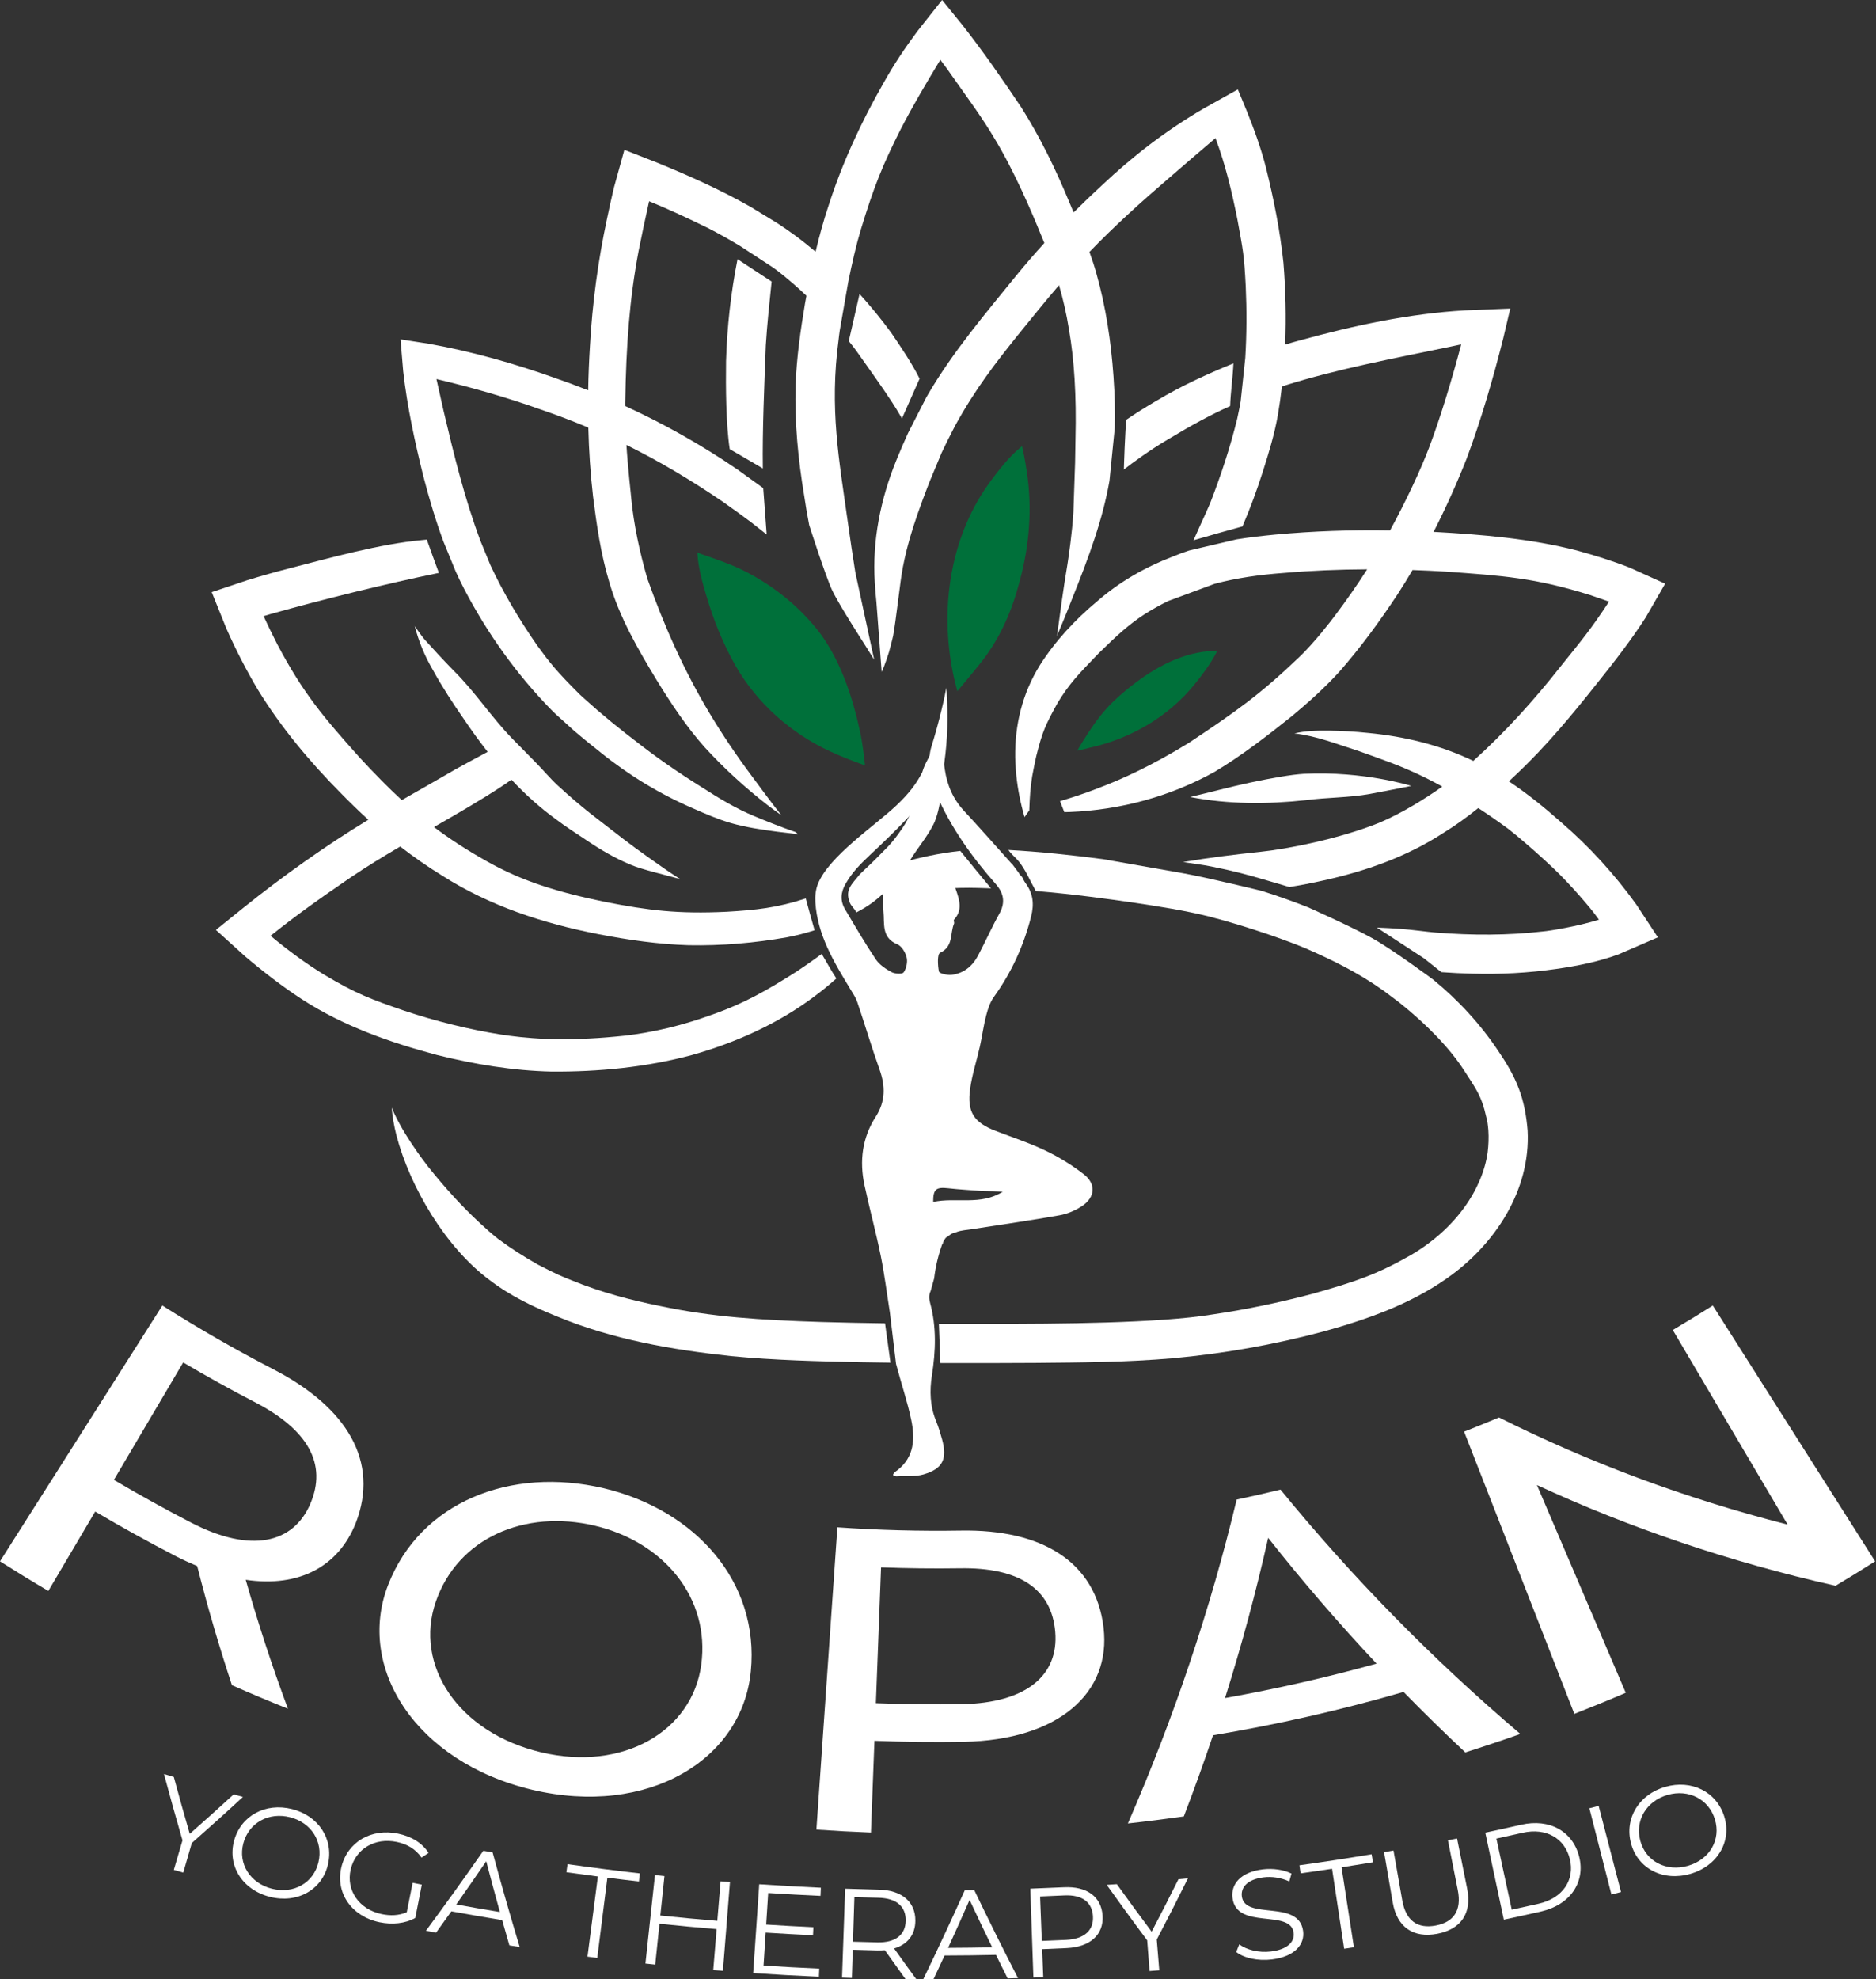
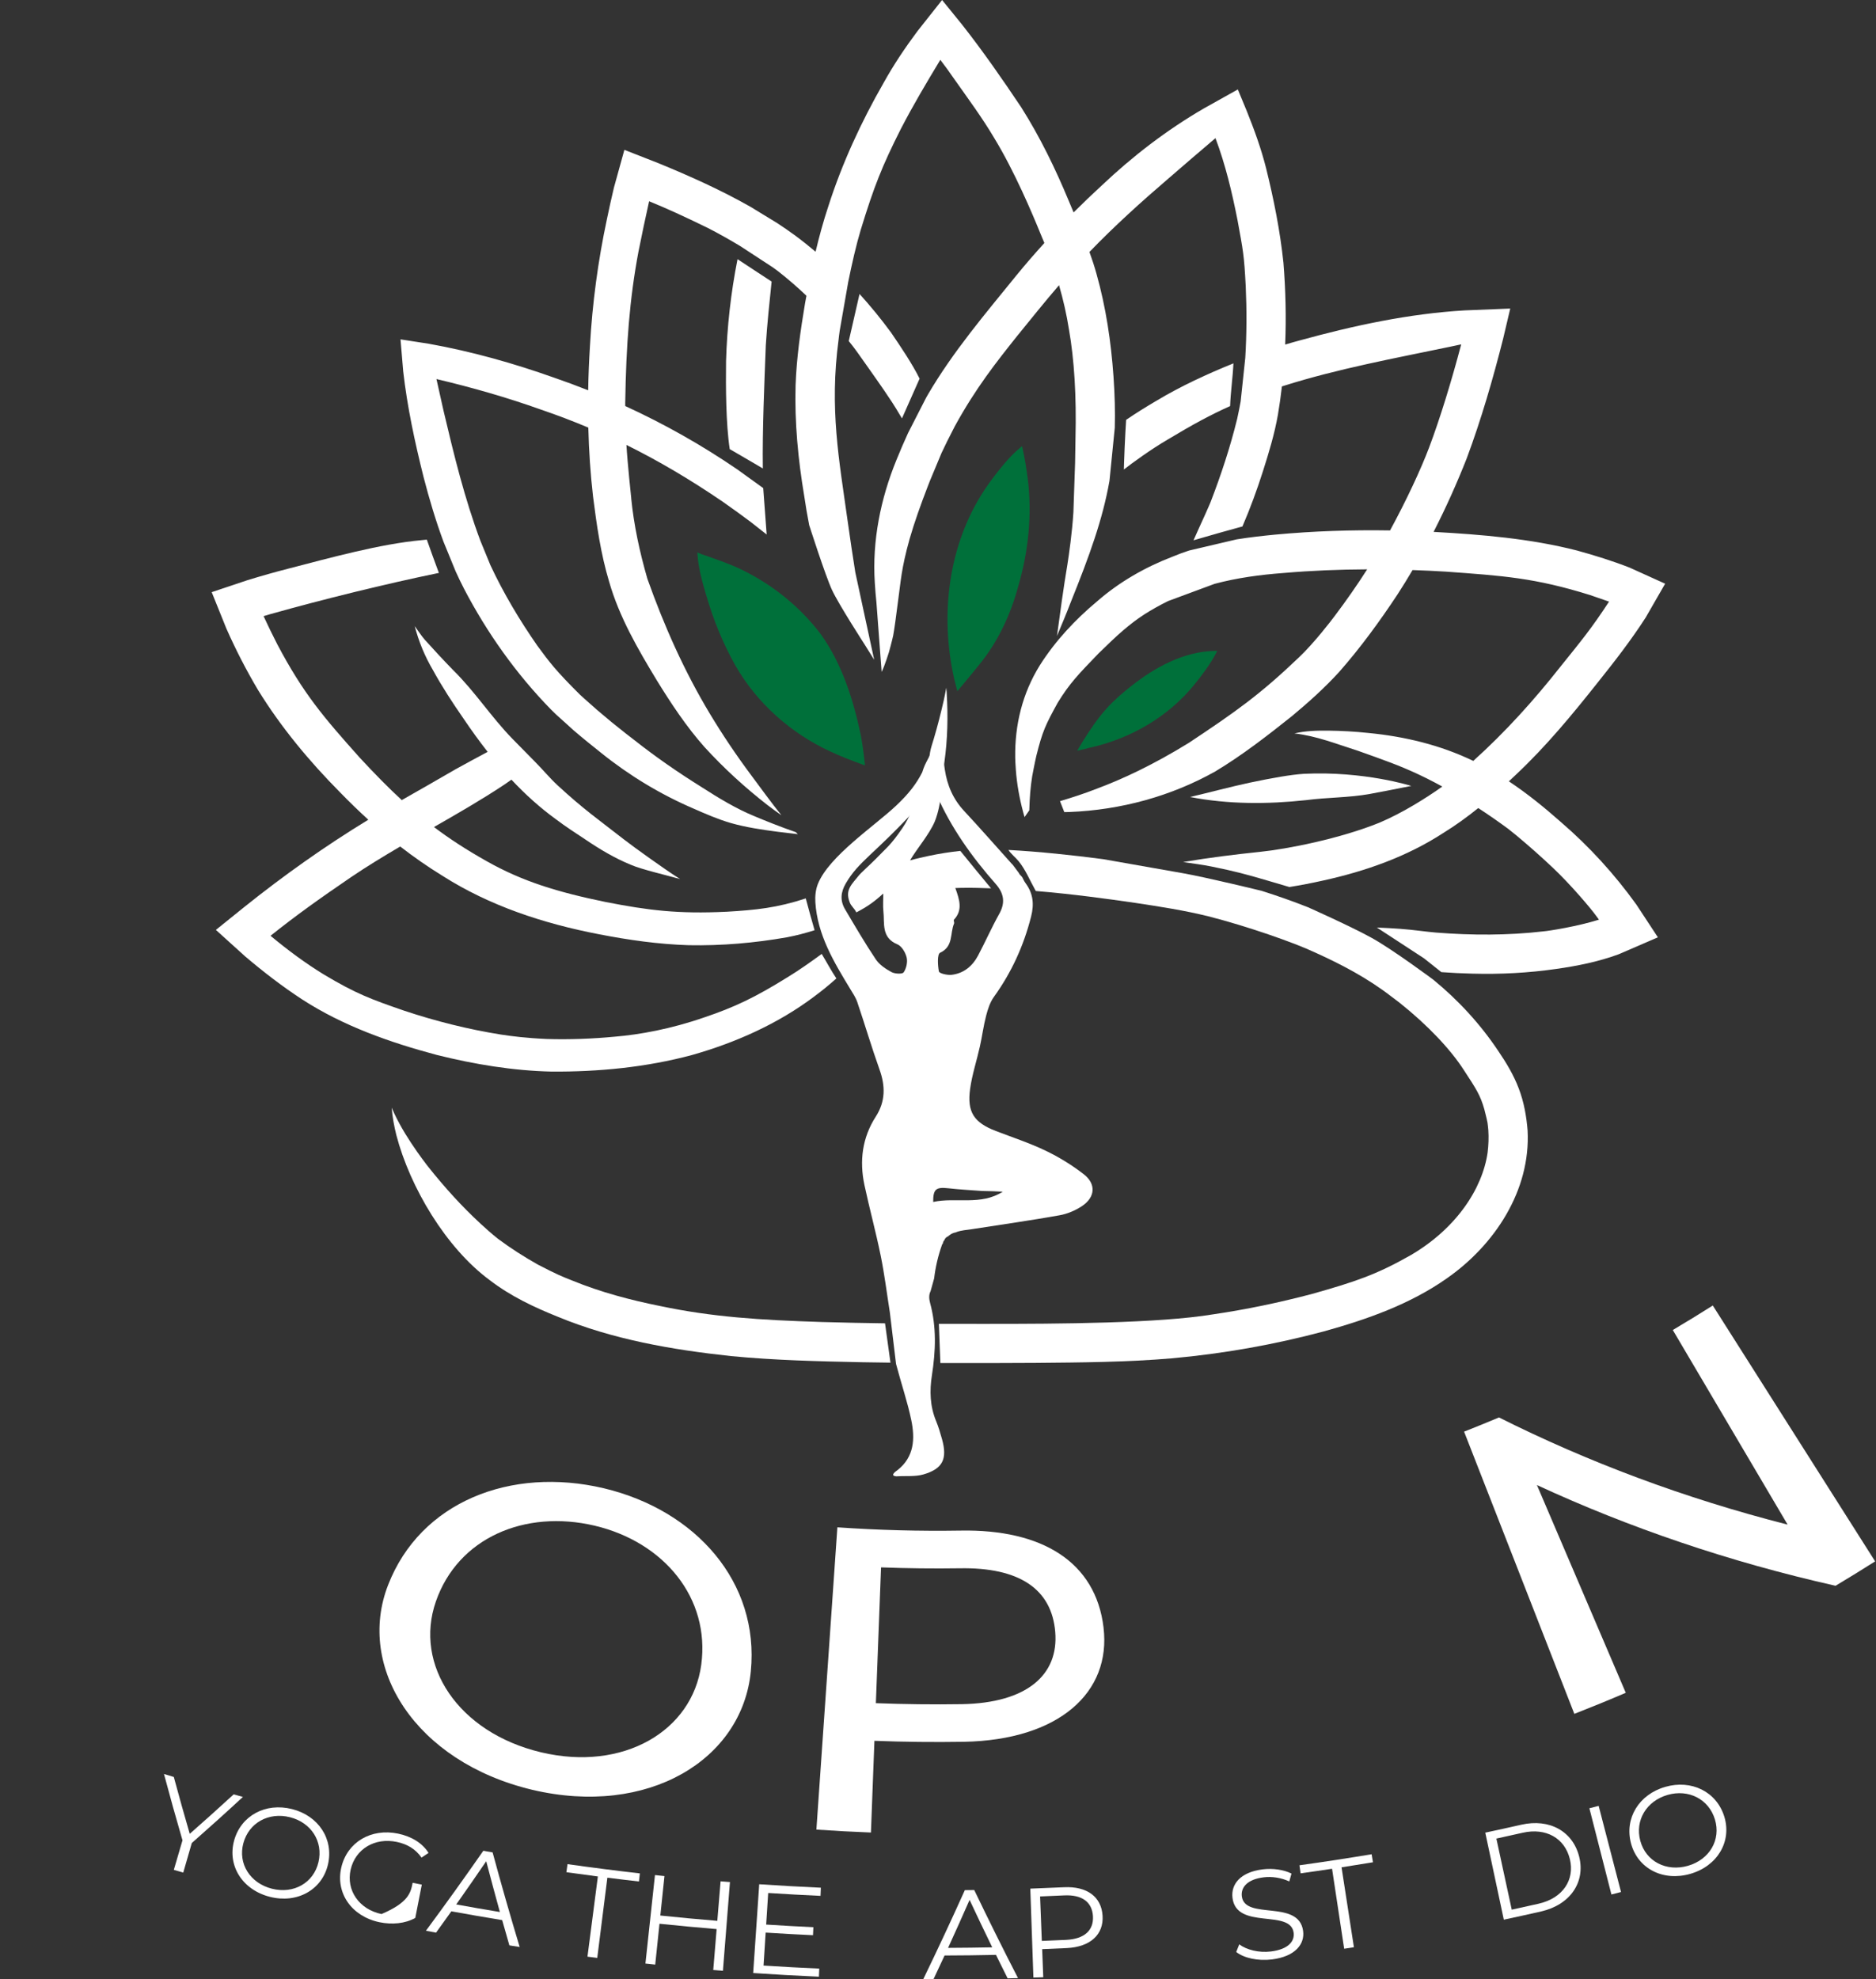
<svg xmlns="http://www.w3.org/2000/svg" width="91" height="96" viewBox="0 0 91 96" fill="none">
  <rect x="0" y="0" width="91" height="96" fill="#333333" stroke="none" />
  <path d="M9.303 89.392C9.164 89.87 9.027 90.348 8.889 90.826C8.737 90.782 8.584 90.738 8.432 90.693C8.572 90.216 8.712 89.738 8.852 89.261C8.539 88.189 8.24 87.116 7.954 86.043C8.113 86.092 8.271 86.14 8.431 86.188C8.679 87.108 8.937 88.027 9.204 88.946C9.923 88.313 10.633 87.676 11.334 87.032C11.484 87.074 11.633 87.115 11.783 87.156C10.969 87.909 10.141 88.654 9.303 89.392Z" fill="white" />
  <path d="M11.355 89.275C11.689 88.062 12.882 87.419 14.17 87.746C15.446 88.069 16.193 89.196 15.91 90.428C15.626 91.66 14.42 92.338 13.093 92.002C11.754 91.662 11.022 90.488 11.356 89.275H11.355ZM15.448 90.32C15.684 89.317 15.094 88.4 14.069 88.141C13.039 87.88 12.075 88.403 11.805 89.398C11.536 90.391 12.128 91.339 13.192 91.608C14.249 91.875 15.213 91.322 15.448 90.32Z" fill="white" />
-   <path d="M20.017 91.321C20.166 91.351 20.313 91.38 20.461 91.409C20.355 91.947 20.249 92.485 20.144 93.025C19.655 93.299 19.021 93.361 18.405 93.232C17.049 92.947 16.271 91.811 16.555 90.579C16.841 89.347 18.002 88.662 19.312 88.936C19.962 89.073 20.485 89.391 20.788 89.871C20.675 89.948 20.562 90.023 20.447 90.099C20.152 89.677 19.751 89.444 19.246 89.338C18.184 89.115 17.238 89.678 17.009 90.682C16.782 91.68 17.416 92.608 18.507 92.837C18.931 92.927 19.343 92.915 19.731 92.748C19.826 92.273 19.921 91.797 20.016 91.322L20.017 91.321Z" fill="white" />
+   <path d="M20.017 91.321C20.166 91.351 20.313 91.38 20.461 91.409C20.355 91.947 20.249 92.485 20.144 93.025C19.655 93.299 19.021 93.361 18.405 93.232C17.049 92.947 16.271 91.811 16.555 90.579C16.841 89.347 18.002 88.662 19.312 88.936C19.962 89.073 20.485 89.391 20.788 89.871C20.675 89.948 20.562 90.023 20.447 90.099C20.152 89.677 19.751 89.444 19.246 89.338C18.184 89.115 17.238 89.678 17.009 90.682C16.782 91.68 17.416 92.608 18.507 92.837C19.826 92.273 19.921 91.797 20.016 91.322L20.017 91.321Z" fill="white" />
  <path d="M24.359 93.131C23.536 92.996 22.715 92.854 21.894 92.704C21.648 93.049 21.4 93.395 21.151 93.739C20.988 93.708 20.825 93.677 20.661 93.646C21.61 92.363 22.538 91.07 23.445 89.767C23.595 89.794 23.745 89.82 23.895 89.846C24.309 91.377 24.747 92.906 25.208 94.434C25.041 94.409 24.876 94.382 24.709 94.356C24.591 93.948 24.474 93.539 24.359 93.131ZM24.248 92.738C24.021 91.917 23.8 91.096 23.585 90.275C23.106 90.976 22.622 91.675 22.131 92.371C22.835 92.499 23.542 92.622 24.248 92.738Z" fill="white" />
  <path d="M29.002 91.014C28.492 90.948 27.983 90.879 27.474 90.807C27.492 90.677 27.511 90.547 27.529 90.416C28.697 90.581 29.867 90.731 31.038 90.865C31.024 90.996 31.008 91.126 30.994 91.257C30.483 91.199 29.973 91.138 29.462 91.073C29.299 92.37 29.135 93.668 28.971 94.964C28.813 94.944 28.655 94.924 28.497 94.903C28.665 93.607 28.833 92.311 29.001 91.014H29.002Z" fill="white" />
  <path d="M35.408 91.286C35.294 92.72 35.181 94.155 35.067 95.589C34.91 95.576 34.754 95.564 34.598 95.551C34.652 94.889 34.707 94.228 34.762 93.566C33.837 93.489 32.913 93.403 31.99 93.307C31.921 93.967 31.851 94.627 31.783 95.288C31.625 95.272 31.467 95.254 31.308 95.237C31.462 93.807 31.617 92.376 31.771 90.946C31.924 90.962 32.078 90.979 32.231 90.995C32.164 91.632 32.098 92.271 32.031 92.908C32.951 93.005 33.873 93.09 34.795 93.166C34.848 92.527 34.9 91.888 34.954 91.249C35.105 91.261 35.257 91.273 35.409 91.285L35.408 91.286Z" fill="white" />
  <path d="M39.74 95.481C39.735 95.613 39.728 95.744 39.723 95.875C38.66 95.829 37.597 95.77 36.535 95.697C36.632 94.261 36.73 92.826 36.828 91.391C37.824 91.458 38.821 91.514 39.818 91.559C39.813 91.691 39.806 91.822 39.801 91.954C38.954 91.916 38.109 91.87 37.263 91.815C37.23 92.326 37.198 92.836 37.165 93.347C37.928 93.397 38.691 93.438 39.455 93.475C39.448 93.604 39.443 93.734 39.436 93.863C38.671 93.828 37.905 93.785 37.14 93.736C37.106 94.269 37.072 94.802 37.038 95.335C37.939 95.394 38.84 95.442 39.741 95.482L39.74 95.481Z" fill="white" />
-   <path d="M43.925 95.992C43.587 95.525 43.253 95.058 42.921 94.589C42.805 94.599 42.691 94.602 42.563 94.6C42.163 94.591 41.764 94.58 41.364 94.567C41.349 95.023 41.335 95.479 41.321 95.935C41.162 95.93 41.003 95.925 40.844 95.92C40.895 94.482 40.945 93.044 40.996 91.606C41.54 91.625 42.085 91.641 42.63 91.653C43.738 91.678 44.407 92.235 44.401 93.161C44.396 93.839 44.024 94.312 43.37 94.505C43.725 95.004 44.085 95.502 44.448 95.998C44.275 95.996 44.1 95.996 43.926 95.993L43.925 95.992ZM43.934 93.155C43.941 92.464 43.483 92.065 42.608 92.046C42.22 92.037 41.832 92.027 41.444 92.014C41.421 92.736 41.398 93.457 41.376 94.178C41.77 94.19 42.164 94.2 42.559 94.21C43.45 94.23 43.926 93.832 43.933 93.154L43.934 93.155Z" fill="white" />
  <path d="M48.311 94.817C47.48 94.835 46.649 94.845 45.819 94.847C45.64 95.232 45.461 95.616 45.28 96C45.115 96 44.949 96 44.784 95.998C45.479 94.563 46.152 93.122 46.802 91.677C46.954 91.675 47.106 91.673 47.258 91.672C47.944 93.101 48.651 94.525 49.381 95.943C49.214 95.947 49.046 95.953 48.878 95.956C48.688 95.577 48.499 95.197 48.312 94.816L48.311 94.817ZM48.131 94.451C47.758 93.685 47.392 92.918 47.032 92.15C46.691 92.927 46.343 93.703 45.989 94.477C46.703 94.474 47.417 94.465 48.131 94.451Z" fill="white" />
  <path d="M53.483 92.915C53.542 93.832 52.888 94.431 51.752 94.487C51.352 94.506 50.952 94.523 50.553 94.539C50.57 94.993 50.589 95.446 50.606 95.901C50.447 95.907 50.288 95.913 50.128 95.918C50.078 94.481 50.027 93.042 49.977 91.604C50.521 91.585 51.066 91.562 51.61 91.536C52.717 91.482 53.424 91.991 53.483 92.915V92.915ZM53.017 92.944C52.975 92.254 52.49 91.889 51.615 91.932C51.228 91.95 50.84 91.967 50.452 91.983C50.48 92.702 50.508 93.42 50.536 94.139C50.931 94.124 51.324 94.107 51.718 94.089C52.609 94.045 53.056 93.621 53.016 92.945L53.017 92.944Z" fill="white" />
-   <path d="M56.111 94.074C56.152 94.57 56.192 95.065 56.233 95.562C56.077 95.574 55.92 95.587 55.763 95.599C55.724 95.103 55.686 94.607 55.647 94.111C54.979 93.219 54.326 92.322 53.684 91.42C53.847 91.409 54.012 91.398 54.175 91.387C54.728 92.159 55.291 92.927 55.863 93.692C56.306 92.846 56.739 91.998 57.163 91.148C57.316 91.133 57.469 91.12 57.623 91.105C57.132 92.098 56.629 93.087 56.111 94.074Z" fill="white" />
  <path d="M59.966 94.676C60.015 94.552 60.064 94.43 60.113 94.306C60.465 94.57 61.06 94.725 61.65 94.652C62.488 94.548 62.807 94.161 62.751 93.74C62.596 92.575 59.96 93.631 59.783 92.035C59.713 91.403 60.149 90.806 61.251 90.669C61.741 90.609 62.267 90.682 62.647 90.873C62.611 91.001 62.576 91.128 62.54 91.255C62.134 91.067 61.684 91.007 61.298 91.055C60.503 91.153 60.188 91.541 60.237 91.971C60.375 93.156 62.997 92.103 63.21 93.653C63.297 94.281 62.846 94.894 61.697 95.038C61.023 95.122 60.336 94.971 59.966 94.676Z" fill="white" />
  <path d="M64.615 90.64C64.106 90.718 63.597 90.791 63.088 90.862C63.07 90.732 63.051 90.601 63.033 90.471C64.202 90.309 65.368 90.13 66.533 89.936C66.555 90.066 66.577 90.195 66.599 90.325C66.091 90.409 65.583 90.491 65.075 90.57C65.275 91.862 65.475 93.154 65.675 94.446C65.517 94.471 65.359 94.494 65.202 94.519C65.007 93.227 64.811 91.933 64.615 90.641L64.615 90.64Z" fill="white" />
-   <path d="M67.557 92.27C67.417 91.458 67.277 90.645 67.138 89.833C67.29 89.806 67.443 89.78 67.595 89.754C67.737 90.559 67.878 91.365 68.02 92.171C68.197 93.178 68.774 93.555 69.638 93.394C70.509 93.231 70.912 92.671 70.712 91.668C70.553 90.865 70.394 90.063 70.235 89.26C70.383 89.231 70.53 89.202 70.678 89.172C70.841 89.98 71.004 90.788 71.166 91.596C71.413 92.81 70.854 93.58 69.713 93.794C68.57 94.007 67.766 93.491 67.557 92.27Z" fill="white" />
  <path d="M72.047 88.888C72.63 88.764 73.212 88.636 73.793 88.504C75.161 88.192 76.294 88.822 76.602 90.055C76.91 91.286 76.172 92.388 74.751 92.712C74.15 92.848 73.548 92.981 72.946 93.109C72.647 91.702 72.347 90.295 72.047 88.887V88.888ZM74.638 92.334C75.814 92.066 76.396 91.171 76.149 90.167C75.902 89.16 74.996 88.635 73.857 88.894C73.433 88.991 73.009 89.085 72.585 89.176C72.834 90.326 73.083 91.474 73.331 92.624C73.767 92.529 74.203 92.433 74.638 92.334Z" fill="white" />
  <path d="M77.096 87.706C77.246 87.668 77.396 87.629 77.547 87.59C77.909 88.983 78.27 90.375 78.632 91.768C78.477 91.808 78.322 91.848 78.166 91.888C77.81 90.494 77.454 89.1 77.097 87.706H77.096Z" fill="white" />
  <path d="M79.116 89.408C78.793 88.192 79.499 87.036 80.778 86.668C82.045 86.303 83.264 86.898 83.64 88.106C84.015 89.313 83.311 90.508 81.993 90.887C80.662 91.27 79.439 90.624 79.116 89.408ZM83.186 88.244C82.884 87.26 81.909 86.766 80.891 87.058C79.867 87.353 79.299 88.292 79.567 89.286C79.835 90.28 80.824 90.799 81.88 90.496C82.931 90.193 83.488 89.229 83.186 88.245V88.244Z" fill="white" />
-   <path d="M11.252 81.74C10.614 79.814 10.052 77.886 9.565 75.96C9.233 75.818 8.88 75.662 8.536 75.484C7.215 74.8 5.908 74.077 4.618 73.315C3.86 74.599 3.103 75.883 2.345 77.166C1.558 76.701 0.776 76.222 0 75.73C2.625 71.594 5.25 67.458 7.875 63.321C9.626 64.433 11.415 65.459 13.234 66.401C16.842 68.257 18.419 70.892 17.254 73.881C16.415 75.982 14.508 77.008 11.919 76.625C12.51 78.711 13.192 80.797 13.966 82.878C13.056 82.515 12.152 82.135 11.254 81.738L11.252 81.74ZM15.048 72.949C15.885 71.013 14.947 69.338 12.333 67.993C11.171 67.39 10.022 66.753 8.886 66.082C7.766 67.981 6.645 69.879 5.525 71.778C6.765 72.51 8.02 73.205 9.29 73.863C12.175 75.348 14.218 74.865 15.049 72.949H15.048Z" fill="white" />
  <path d="M18.827 76.874C20.39 72.848 24.77 71.118 29.29 72.185C33.766 73.253 36.844 76.748 36.42 81.065C36.004 85.353 31.438 88.138 25.814 86.809C20.141 85.455 17.269 80.868 18.827 76.873V76.874ZM34.016 80.745C34.452 77.513 32.217 74.803 28.857 74.002C25.453 73.197 22.209 74.598 21.142 77.68C20.076 80.746 22.208 84.03 26.246 84.992C30.232 85.936 33.583 83.961 34.016 80.745Z" fill="white" />
  <path d="M53.529 78.939C53.91 82.09 51.369 84.394 46.759 84.482C45.312 84.505 43.864 84.49 42.416 84.434C42.36 85.916 42.304 87.4 42.247 88.882C41.364 88.848 40.482 88.801 39.601 88.74C39.94 83.853 40.279 78.966 40.619 74.079C42.608 74.217 44.602 74.27 46.597 74.238C50.545 74.166 53.149 75.755 53.53 78.938L53.529 78.939ZM51.187 79.154C51.012 77.052 49.419 76.015 46.558 76.066C45.284 76.085 44.01 76.07 42.737 76.022C42.654 78.218 42.57 80.414 42.486 82.609C43.876 82.662 45.266 82.678 46.657 82.657C49.814 82.6 51.361 81.236 51.187 79.154Z" fill="white" />
-   <path d="M68.083 82.064C65.036 82.947 61.95 83.647 58.84 84.165C58.398 85.48 57.925 86.793 57.423 88.101C56.52 88.229 55.617 88.343 54.711 88.442C56.965 83.267 58.724 78.008 59.987 72.734C60.698 72.584 61.406 72.423 62.114 72.25C65.546 76.456 69.432 80.43 73.747 84.102C72.861 84.415 71.971 84.713 71.077 84.996C70.052 84.036 69.054 83.058 68.083 82.064V82.064ZM66.772 80.69C64.915 78.714 63.163 76.678 61.516 74.591C60.934 77.185 60.237 79.777 59.423 82.36C61.892 81.921 64.344 81.364 66.772 80.69Z" fill="white" />
  <path d="M83.084 63.322C85.709 67.459 88.333 71.594 90.958 75.731C90.322 76.135 89.682 76.529 89.038 76.914C83.864 75.752 79.016 74.092 74.552 72.029C75.989 75.388 77.426 78.746 78.862 82.105C78.035 82.46 77.203 82.8 76.367 83.127C74.584 78.564 72.802 74.001 71.019 69.438C71.585 69.216 72.15 68.987 72.712 68.75C77.008 70.904 81.694 72.668 86.713 73.948C84.856 70.802 83 67.655 81.143 64.509C81.794 64.124 82.441 63.729 83.083 63.321L83.084 63.322Z" fill="white" />
  <path d="M41.948 37.024C41.897 36.547 41.833 36.076 41.753 35.647C41.389 33.919 40.838 32.192 39.822 30.771C38.802 29.417 37.453 28.349 35.975 27.629C35.338 27.322 34.67 27.104 34.008 26.87C33.947 26.845 33.888 26.821 33.829 26.796L33.825 26.794L33.835 26.931C33.889 27.604 34.073 28.258 34.265 28.899C34.608 30.077 35.074 31.216 35.669 32.275C36.74 34.145 38.415 35.598 40.295 36.457C40.727 36.661 41.291 36.883 41.834 37.08L41.959 37.124L41.948 37.025V37.024Z" fill="#00703A" />
  <path d="M49.577 21.642L49.464 21.733C49.187 21.962 48.939 22.227 48.708 22.499C48.365 22.911 48.034 23.333 47.74 23.783C45.995 26.445 45.593 29.815 46.277 32.889C46.315 33.05 46.355 33.211 46.397 33.371L46.439 33.525L46.535 33.411C46.878 33.001 47.216 32.592 47.51 32.228C48.414 31.117 49.026 29.801 49.396 28.423C49.885 26.746 50.068 24.978 49.857 23.241C49.787 22.739 49.714 22.226 49.597 21.726L49.578 21.643L49.577 21.642Z" fill="#00703A" />
  <path d="M52.424 36.374C52.557 36.342 52.688 36.31 52.82 36.277C54.826 35.835 56.659 34.785 57.957 33.179C58.345 32.697 58.72 32.195 59.007 31.646L59.044 31.571H58.904C57.427 31.603 56.03 32.361 54.885 33.266C54.461 33.601 54.046 33.953 53.685 34.355C53.242 34.846 52.872 35.397 52.523 35.957C52.459 36.059 52.397 36.162 52.337 36.266L52.252 36.415L52.423 36.374H52.424Z" fill="#00703A" />
  <path d="M39.861 46.267C39.39 46.613 38.742 47.072 38.206 47.396C36.623 48.381 35.62 48.856 34.155 49.349C32.536 49.91 31.017 50.184 29.819 50.282C28.727 50.386 27.628 50.426 26.532 50.394C25.524 50.35 24.815 50.258 24.305 50.18C22.713 49.926 21.144 49.533 19.613 49.024C17.997 48.467 17.26 48.196 15.693 47.256C14.834 46.729 13.976 46.099 13.123 45.388C14.35 44.409 15.458 43.615 17.024 42.547C17.803 42.02 18.604 41.533 19.414 41.058C20.069 41.566 20.749 42.041 21.457 42.475C23.753 43.94 26.371 44.795 29.031 45.309C30.474 45.591 31.936 45.799 33.406 45.845C35.002 45.876 36.604 45.737 38.175 45.461C38.628 45.375 39.074 45.258 39.513 45.118C39.366 44.605 39.222 44.092 39.086 43.575C37.694 44.033 36.666 44.139 35.252 44.221C32.885 44.335 31.449 44.154 29.388 43.752C27.044 43.27 25.34 42.752 23.589 41.76C22.626 41.217 21.808 40.687 21.05 40.114C22.199 39.457 23.345 38.797 24.449 38.066C24.57 37.984 24.689 37.9 24.809 37.816C25.47 38.522 26.188 39.173 26.974 39.742C27.429 40.088 27.91 40.396 28.386 40.712C29.09 41.189 29.823 41.628 30.614 41.95C31.121 42.171 32.368 42.459 32.991 42.637C32.936 42.602 32.88 42.566 32.824 42.53C32.269 42.177 30.779 41.115 30.271 40.719C28.992 39.722 28.309 39.254 27.048 38.091C26.658 37.731 26.322 37.318 25.947 36.943L24.862 35.84C23.829 34.78 23.05 33.558 21.997 32.519C21.526 32.037 21.067 31.542 20.616 31.041C20.431 30.829 20.302 30.623 20.117 30.368C20.311 31.114 20.605 31.827 20.995 32.491C21.444 33.31 21.954 34.092 22.487 34.858C22.857 35.407 23.245 35.945 23.655 36.467C23.129 36.75 22.601 37.031 22.079 37.322C21.216 37.818 20.357 38.32 19.489 38.807C18.833 38.203 18.175 37.531 17.448 36.747C15.704 34.794 14.718 33.653 13.446 31.242C13.216 30.794 12.997 30.341 12.785 29.884C12.9 29.85 13.014 29.815 13.129 29.782C15.671 29.069 18.704 28.319 21.289 27.788C21.085 27.251 20.896 26.706 20.704 26.173C20.622 26.181 20.54 26.189 20.458 26.198C18.427 26.383 15.99 27.064 14.019 27.572C13.343 27.745 12.669 27.936 11.999 28.142L10.269 28.721L10.98 30.485C11.433 31.509 11.946 32.507 12.518 33.47C13.634 35.281 15.005 36.926 16.5 38.436C16.942 38.89 17.396 39.332 17.866 39.759C15.766 41.039 13.756 42.464 11.837 44.003L10.472 45.103L11.899 46.394C12.773 47.135 13.683 47.838 14.643 48.466C16.638 49.761 18.913 50.562 21.201 51.171C23.017 51.622 24.878 51.932 26.751 51.975C29.039 51.99 31.347 51.767 33.561 51.173C35.684 50.572 37.747 49.655 39.514 48.32C39.881 48.049 40.232 47.76 40.571 47.457C40.312 47.072 40.09 46.648 39.859 46.268L39.861 46.267Z" fill="white" />
  <path d="M36.322 22.322C36.522 22.439 36.721 22.557 36.921 22.673C36.949 22.689 36.976 22.705 37.003 22.721C36.976 20.912 37.078 18.557 37.147 16.75C37.211 15.716 37.324 14.687 37.429 13.657C37.353 13.607 37.277 13.557 37.201 13.507C37.009 13.381 36.815 13.254 36.622 13.128C36.339 12.943 36.057 12.757 35.776 12.571C35.452 14.2 35.267 15.858 35.219 17.517C35.203 18.764 35.211 20.553 35.397 21.783C35.706 21.962 36.014 22.142 36.322 22.322Z" fill="white" />
  <path d="M56.099 19.436C55.599 19.73 55.105 20.035 54.626 20.363C54.614 20.557 54.602 20.752 54.591 20.946C54.563 21.45 54.542 21.955 54.525 22.46C54.522 22.563 54.519 22.668 54.516 22.772C54.945 22.44 55.795 21.814 56.671 21.302C57.84 20.597 58.745 20.109 59.67 19.696C59.694 19.005 59.8 18.314 59.83 17.624C58.573 18.133 57.262 18.735 56.099 19.437V19.436Z" fill="white" />
  <path d="M42.932 64.185C41.909 64.171 40.886 64.151 39.863 64.121C36.829 64.024 34.559 63.88 32.025 63.347C30.57 63.054 29.13 62.673 27.756 62.109C27.266 61.915 27.031 61.825 26.09 61.336C25.42 60.959 24.771 60.544 24.155 60.085C23.864 59.853 23.584 59.607 23.312 59.354C22.402 58.516 21.573 57.595 20.802 56.63C20.77 56.59 20.738 56.55 20.707 56.51C20.679 56.473 20.651 56.437 20.624 56.4L20.696 56.494C20.541 56.291 20.389 56.086 20.242 55.877C19.832 55.291 19.448 54.684 19.14 54.037C19.09 53.934 19.045 53.83 19 53.725C19.035 54.173 19.116 54.617 19.225 55.053C19.885 57.584 21.632 60.526 23.755 62.09C24.751 62.858 25.894 63.4 27.057 63.866C29.725 64.97 32.6 65.466 35.458 65.774C37.574 65.978 39.7 66.028 41.825 66.072C42.281 66.081 42.738 66.087 43.194 66.092C43.106 65.456 43.02 64.822 42.931 64.186L42.932 64.185Z" fill="white" />
  <path d="M46.585 41.27C46.071 41.325 45.559 41.406 45.052 41.513L44.636 41.605C44.47 41.643 44.306 41.686 44.143 41.729C44.502 41.127 45.07 40.482 45.345 39.842C45.705 38.926 45.669 37.969 45.807 36.996L45.81 36.97C45.965 35.865 45.992 34.741 45.922 33.631C45.917 33.539 45.91 33.447 45.903 33.356C45.865 33.566 45.822 33.776 45.776 33.985C45.637 34.593 45.484 35.197 45.307 35.795L45.19 36.179C45.054 36.611 45.086 37.037 44.917 37.458C44.795 37.777 44.574 38.527 44.574 38.527C44.292 39.108 44.166 39.59 43.764 40.178C43.204 40.999 43.017 41.103 42.465 41.676C42.16 41.985 41.748 42.343 41.64 42.486C41.533 42.629 41.331 42.831 41.227 43.036C41.124 43.24 41.096 43.441 41.212 43.754C41.288 43.962 41.442 44.048 41.538 44.254C42.078 43.972 42.39 43.752 42.841 43.342L43.263 43.31L44.077 43.238C45.19 43.136 46.304 43.034 47.425 43.066C47.641 43.071 47.856 43.078 48.072 43.086C47.575 42.482 47.073 41.882 46.583 41.271L46.585 41.27Z" fill="white" />
  <path d="M74.1 54.834C74.045 54.14 73.921 53.446 73.671 52.793C73.427 52.149 73.072 51.556 72.686 50.988C71.815 49.68 70.742 48.514 69.527 47.519C69.527 47.519 67.572 46.063 66.548 45.496C65.523 44.928 63.447 44.004 63.447 44.004C62.709 43.712 61.961 43.45 61.205 43.21C61.205 43.21 58.569 42.563 57.356 42.349C56.143 42.136 53.506 41.671 53.506 41.671C52.035 41.478 50.4 41.304 48.917 41.225C49.03 41.406 49.275 41.604 49.411 41.771C49.746 42.18 49.946 42.684 50.205 43.145C50.218 43.169 50.231 43.192 50.244 43.216C52.026 43.364 53.702 43.593 55.086 43.795C56.269 43.974 57.456 44.156 58.619 44.445C60.453 44.912 62.78 45.718 63.809 46.207C65.095 46.788 66.349 47.453 67.47 48.318C67.609 48.422 67.747 48.526 67.885 48.632C69.26 49.726 70.361 50.899 71.001 51.891C71.622 52.839 71.807 53.12 72.004 53.815C72.196 54.571 72.155 54.456 72.195 54.815C72.219 55.178 72.205 55.544 72.16 55.905C71.905 57.668 70.632 59.59 68.434 60.877C66.759 61.83 65.722 62.173 63.62 62.766C62.046 63.179 60.452 63.515 58.841 63.75C56.217 64.184 51.383 64.213 47.844 64.211C47.077 64.213 46.309 64.213 45.543 64.21C45.563 64.749 45.584 65.287 45.604 65.826C45.608 65.922 45.611 66.017 45.615 66.112C47.151 66.118 48.687 66.112 50.223 66.104C52.438 66.084 54.656 66.07 56.865 65.881C59.343 65.656 61.802 65.221 64.206 64.579C66.3 63.999 68.402 63.26 70.191 61.998C72.506 60.381 74.253 57.735 74.1 54.834H74.1Z" fill="white" />
  <path d="M30.621 24.175C30.621 24.175 30.436 22.449 30.387 21.582C31.922 22.34 33.447 23.237 35.046 24.326C35.583 24.706 36.012 25.011 36.411 25.313L37.189 25.925C37.134 25.175 37.078 24.424 37.022 23.674L35.763 22.766C34.038 21.587 32.229 20.566 30.329 19.694C30.329 19.642 30.328 19.591 30.328 19.539C30.372 16.723 30.538 14.504 30.97 12.207C31.132 11.389 31.306 10.575 31.487 9.761C32.351 10.115 33.16 10.484 34.326 11.052C34.863 11.327 35.389 11.624 35.906 11.935L37.495 12.973C37.576 13.033 37.657 13.09 37.737 13.151C38.217 13.525 38.676 13.925 39.118 14.344C39.095 14.467 39.072 14.59 39.05 14.714C38.83 16.029 38.638 17.355 38.592 18.689C38.541 20.488 38.713 22.284 39.011 24.057C39.078 24.526 39.16 24.997 39.251 25.467C39.251 25.467 40.035 27.919 40.359 28.617C40.683 29.314 41.936 31.252 41.936 31.252C42.094 31.5 42.25 31.75 42.404 32L41.489 27.762C41.367 26.99 41.243 26.176 41.111 25.229C40.705 22.312 40.228 19.829 40.677 16.48C40.688 16.363 40.708 16.211 40.733 16.033L41.145 13.677C41.324 12.79 41.535 11.87 41.751 11.151C42.397 9.039 42.79 8.051 43.699 6.25C44.29 5.107 44.948 4.001 45.613 2.901C45.836 3.194 46.056 3.496 46.283 3.826C46.954 4.78 47.653 5.718 48.245 6.724C49.201 8.295 50.069 10.34 50.487 11.372C50.547 11.509 50.604 11.648 50.66 11.787C50.196 12.297 49.743 12.819 49.307 13.353C47.798 15.214 46.233 17.05 45.019 19.123C44.984 19.181 44.951 19.241 44.919 19.299L44.047 21.004C43.849 21.435 43.663 21.87 43.484 22.31C42.718 24.185 42.302 26.228 42.434 28.257C42.454 28.59 42.481 28.909 42.513 29.218C42.513 29.218 42.764 32.587 42.766 32.59C42.923 32.274 43.121 31.63 43.121 31.63C43.121 31.63 43.288 31.018 43.326 30.826C43.365 30.634 43.481 29.817 43.564 29.138C43.697 28.19 43.711 27.617 44.122 26.14C44.368 25.292 44.669 24.46 44.986 23.636C45.029 23.526 45.069 23.423 45.107 23.324L45.671 21.972C45.833 21.622 46.029 21.229 46.311 20.683C47.328 18.824 48.335 17.558 49.331 16.307C50.005 15.479 50.673 14.642 51.371 13.833C51.575 14.538 51.739 15.255 51.853 15.982C52.107 17.425 52.221 19.201 52.169 21.267C52.16 21.66 52.155 22.055 52.15 22.449L52.068 24.846C52.007 25.841 51.845 26.953 51.779 27.371C51.584 28.526 51.429 29.688 51.271 30.848C51.5 30.299 51.733 29.751 51.945 29.195C52.852 26.943 53.486 25.195 53.817 23.327L54.075 20.747C54.096 19.983 54.077 19.167 54.013 18.266C53.895 16.582 53.645 14.899 53.186 13.273C53.087 12.917 52.972 12.568 52.846 12.221C54.064 10.957 55.369 9.78 56.701 8.638C57.448 7.987 58.204 7.344 58.959 6.7C59.443 7.982 59.759 9.319 60.026 10.662C60.301 12.158 60.35 12.374 60.427 13.885C60.479 15.042 60.475 16.203 60.405 17.359L60.181 19.473C60.145 19.677 60.094 19.932 60.014 20.307C59.677 21.683 59.231 23.033 58.721 24.355C58.704 24.395 58.688 24.434 58.671 24.474C58.621 24.588 58.509 24.85 58.459 24.955C58.269 25.371 58.079 25.787 57.894 26.206C57.973 26.183 58.052 26.16 58.131 26.137C58.841 25.93 59.553 25.729 60.267 25.535C60.645 24.658 60.974 23.762 61.263 22.852C61.551 21.954 61.824 21.048 61.988 20.119C62.065 19.662 62.13 19.203 62.182 18.743C62.21 18.734 62.237 18.725 62.264 18.716C64.907 17.881 67.635 17.382 70.343 16.817C70.522 16.78 70.701 16.743 70.879 16.703C70.424 18.429 69.857 20.294 69.315 21.725C68.928 22.747 68.228 24.257 67.428 25.727C65.567 25.697 63.705 25.758 61.851 25.931C61.229 25.991 60.605 26.062 59.987 26.161L57.678 26.703C57.405 26.793 57.134 26.892 56.867 27.004C55.541 27.515 54.297 28.226 53.225 29.161C52.156 30.052 51.194 31.082 50.446 32.258C49.583 33.643 49.225 35.175 49.245 36.724L49.251 36.94C49.258 37.156 49.298 37.597 49.298 37.597C49.367 38.281 49.504 38.963 49.698 39.633C49.754 39.554 49.808 39.474 49.864 39.395C49.885 39.363 49.908 39.331 49.93 39.3C49.93 39.276 49.93 39.261 49.93 39.261C49.948 38.667 49.983 38.187 50.068 37.656C50.068 37.656 50.191 36.995 50.269 36.664C50.567 35.469 50.715 35.158 51.305 34.087C51.881 33.147 52.297 32.72 53.287 31.693C54.248 30.75 54.768 30.29 55.49 29.811C55.881 29.562 56.273 29.344 56.667 29.151L58.919 28.317C59.997 28.03 61.106 27.878 62.261 27.792C63.61 27.675 64.964 27.62 66.318 27.615C65.824 28.388 65.299 29.141 64.746 29.873C64.593 30.082 63.724 31.212 63.002 31.891C61.105 33.704 59.908 34.543 57.667 36.031C55.926 37.104 54.437 37.794 53.206 38.253C52.62 38.482 52.021 38.679 51.418 38.858C51.487 39.035 51.557 39.212 51.626 39.389C51.71 39.389 51.796 39.387 51.88 39.384C54.348 39.287 56.798 38.628 58.953 37.415C60.266 36.626 61.481 35.681 62.677 34.727C63.478 34.06 64.257 33.362 64.96 32.591C65.997 31.411 66.926 30.138 67.792 28.828C68.043 28.44 68.286 28.047 68.52 27.649C69.061 27.667 69.601 27.693 70.14 27.726C72.889 27.927 74.436 28.02 77.137 28.864C77.485 28.984 77.785 29.087 78.051 29.18C77.179 30.511 76.72 31.057 75.7 32.326C74.413 33.961 73.012 35.514 71.465 36.906C69.87 36.136 68.128 35.718 66.367 35.55C65.727 35.482 65.083 35.446 64.439 35.438C63.887 35.434 63.33 35.443 62.791 35.574C63.851 35.69 64.855 36.094 65.864 36.413C67.124 36.861 67.868 37.122 68.769 37.543L68.868 37.589C68.967 37.636 69.067 37.684 69.171 37.736C69.438 37.868 69.701 38.007 69.963 38.15C69.517 38.469 69.055 38.764 68.585 39.045C68.051 39.361 67.502 39.651 66.932 39.895C64.996 40.684 62.411 41.186 61.119 41.317C59.879 41.447 58.66 41.596 57.388 41.812C57.847 41.879 58.342 41.943 58.759 42.027C59.9 42.257 60.454 42.408 61.436 42.696C61.806 42.804 62.175 42.914 62.545 43.023C63.093 42.935 63.64 42.83 64.182 42.708C66.236 42.258 68.248 41.55 70.018 40.397C70.608 40.034 71.167 39.627 71.707 39.193C72.198 39.513 72.679 39.848 73.15 40.194C73.288 40.303 73.425 40.413 73.561 40.524C74.162 41.025 74.749 41.545 75.318 42.082C76.171 42.885 77.177 44.069 77.44 44.441C77.481 44.496 77.521 44.552 77.561 44.606C76.522 44.934 75.127 45.154 74.863 45.174C73.14 45.374 71.397 45.369 69.668 45.233C69.409 45.211 69.15 45.18 68.891 45.149C68.173 45.061 67.693 45.028 66.788 44.988L69.081 46.486C69.354 46.702 69.627 46.92 69.9 47.138C69.905 47.142 69.91 47.146 69.915 47.151C70.415 47.188 70.916 47.212 71.417 47.224C72.775 47.262 74.136 47.19 75.482 46.997C76.514 46.851 77.544 46.644 78.524 46.282L80.42 45.462L79.375 43.873C78.322 42.408 77.099 41.065 75.732 39.887C74.927 39.174 74.088 38.492 73.192 37.897C73.308 37.788 73.424 37.679 73.54 37.568C74.998 36.201 76.269 34.658 77.508 33.096C78.318 32.084 79.122 31.048 79.827 29.953L80.772 28.311L79.042 27.528C78.209 27.204 77.353 26.937 76.493 26.701C74.223 26.121 71.874 25.927 69.54 25.798C70.134 24.637 70.668 23.446 71.146 22.235C71.854 20.334 72.419 18.382 72.916 16.417L73.258 14.966L71.047 15.055C68.332 15.214 65.665 15.792 63.048 16.511C62.812 16.574 62.575 16.643 62.34 16.713C62.395 15.389 62.362 14.059 62.256 12.739C62.093 11.192 61.787 9.663 61.414 8.154C61.176 7.211 60.844 6.298 60.482 5.397L60.044 4.338L58.384 5.266C56.593 6.308 54.945 7.573 53.442 8.997C52.978 9.422 52.523 9.859 52.078 10.303C52.003 10.125 51.929 9.949 51.855 9.772C51.2 8.191 50.451 6.648 49.535 5.201C48.617 3.831 47.675 2.473 46.654 1.177L45.698 0L44.499 1.517C43.907 2.311 43.354 3.133 42.871 4.002C41.775 5.911 40.847 7.919 40.176 10.018C39.937 10.738 39.737 11.47 39.562 12.209C39.236 11.934 38.903 11.669 38.561 11.416C38.279 11.209 37.991 11.011 37.699 10.82L36.395 10.025C34.958 9.21 33.442 8.531 31.912 7.904L30.287 7.268L29.78 9.1C29.659 9.605 29.548 10.114 29.442 10.622C29.008 12.651 28.732 14.713 28.617 16.784C28.573 17.499 28.543 18.215 28.531 18.93C27.988 18.715 27.439 18.511 26.887 18.321C24.921 17.622 22.877 17.044 20.803 16.674L19.428 16.46L19.559 18.017C19.756 19.746 20.124 21.452 20.547 23.141C20.821 24.195 21.131 25.243 21.509 26.265L22.102 27.713C22.231 27.997 22.365 28.278 22.509 28.556C23.625 30.695 25.038 32.684 26.725 34.412C26.806 34.492 26.887 34.571 26.969 34.65L27.827 35.425C28.269 35.805 28.723 36.17 29.18 36.533C30.54 37.624 32.038 38.529 33.64 39.218C34.233 39.479 34.829 39.739 35.452 39.92C36.194 40.131 36.959 40.242 37.723 40.343C38.049 40.384 38.376 40.422 38.702 40.459C38.687 40.447 38.672 40.434 38.658 40.419C38.642 40.402 38.626 40.383 38.611 40.366C37.88 40.115 37.016 39.766 36.615 39.596C35.706 39.224 34.866 38.712 34.041 38.182C32.914 37.48 31.821 36.726 30.778 35.902C30.78 35.904 30.782 35.906 30.786 35.909C30.782 35.906 30.778 35.902 30.774 35.9C30.764 35.891 30.753 35.883 30.743 35.875C30.793 35.913 30.842 35.952 30.892 35.99C30.809 35.926 30.673 35.821 30.659 35.81C30.615 35.776 30.571 35.742 30.527 35.708C30.57 35.741 30.615 35.776 30.659 35.809C30.606 35.769 30.552 35.728 30.499 35.687C30.432 35.635 30.366 35.583 30.298 35.531C30.348 35.57 30.398 35.608 30.449 35.648C30.36 35.578 30.271 35.509 30.182 35.441C30.232 35.48 30.282 35.519 30.333 35.558C29.868 35.195 29.413 34.822 28.966 34.437L28.381 33.919C28.299 33.844 28.215 33.771 28.133 33.694C26.966 32.534 26.659 32.128 26.062 31.314C25.203 30.078 24.427 28.78 23.79 27.416L23.306 26.238C22.537 24.188 22.017 22.052 21.515 19.924C21.4 19.411 21.285 18.899 21.171 18.385C22.893 18.792 24.593 19.278 26.26 19.873C27.037 20.139 27.792 20.426 28.538 20.74C28.566 21.856 28.639 22.97 28.767 24.08C28.943 25.472 29.142 26.869 29.548 28.215C30.038 29.928 30.943 31.482 31.86 32.998C32.555 34.128 33.293 35.242 34.176 36.237C35.111 37.261 36.14 38.2 37.234 39.052C37.454 39.22 37.678 39.382 37.905 39.542C37.396 38.909 36.919 38.246 36.437 37.599C35.722 36.642 35.047 35.638 34.431 34.614C33.184 32.539 32.212 30.348 31.402 28.07C31.02 26.75 30.746 25.45 30.619 24.178L30.621 24.175Z" fill="white" />
  <path d="M63.25 37.532C62.629 37.571 61.723 37.73 60.619 37.962C59.649 38.171 58.692 38.431 57.727 38.657C59.579 39.015 61.481 39.011 63.352 38.809C64.394 38.671 65.417 38.695 66.451 38.508C67.193 38.373 67.697 38.266 68.456 38.119C68.456 38.119 66.176 37.391 63.25 37.532Z" fill="white" />
  <path d="M41.694 14.258C41.521 15.02 41.346 15.782 41.171 16.544C41.451 16.884 41.607 17.111 42.048 17.736C42.547 18.448 43.205 19.356 43.64 20.107C43.678 20.169 43.715 20.232 43.752 20.294C44.037 19.652 44.325 19.01 44.607 18.366C44.256 17.652 43.669 16.783 43.222 16.129C42.746 15.48 42.235 14.854 41.693 14.257L41.694 14.258Z" fill="white" />
  <path d="M45.015 37.052L45.422 38.522C46.126 40.142 47.139 41.559 48.3 42.875C48.698 43.327 48.777 43.782 48.469 44.329C48.102 44.985 47.798 45.677 47.446 46.342C47.173 46.859 46.748 47.214 46.156 47.282C45.95 47.305 45.563 47.214 45.544 47.118C45.484 46.819 45.46 46.277 45.6 46.212C46.26 45.908 46.074 45.271 46.278 44.798C46.301 44.744 46.244 44.638 46.276 44.605C46.708 44.147 46.543 43.641 46.352 43.103L45.715 41.577C45.14 41.609 45.217 41.62 44.642 41.668L42.846 43.282C42.846 43.673 42.822 43.933 42.85 44.185C42.917 44.785 42.736 45.477 43.532 45.804C43.74 45.889 43.921 46.199 43.979 46.439C44.033 46.662 43.965 46.969 43.835 47.161C43.773 47.254 43.41 47.237 43.247 47.15C42.962 46.996 42.66 46.795 42.484 46.533C41.954 45.743 41.474 44.919 40.99 44.1C40.745 43.683 40.778 43.274 41.028 42.846C41.654 41.772 42.39 41.45 44.385 39.289C45.103 38.51 45.458 37.554 45.451 36.647C45.451 36.519 45.389 36.391 45.357 36.263C45.323 36.266 45.29 36.268 45.257 36.27C45.101 36.745 44.89 36.933 44.735 37.458C44.456 38.005 44.105 38.476 43.472 39.074C42.421 40.064 40.215 41.526 39.675 42.87C39.566 43.142 39.532 43.466 39.551 43.761C39.651 45.346 40.449 46.657 41.242 47.967C41.367 48.174 41.508 48.379 41.585 48.605C41.953 49.691 42.278 50.794 42.663 51.874C42.951 52.678 42.956 53.422 42.482 54.158C41.824 55.181 41.682 56.308 41.932 57.479C42.177 58.626 42.488 59.758 42.721 60.906C42.906 61.814 43.019 62.736 43.164 63.651C43.261 64.449 43.358 65.248 43.464 66.152C43.722 67.13 44.02 67.993 44.204 68.88C44.388 69.771 44.355 70.657 43.54 71.302C43.504 71.33 43.111 71.577 43.481 71.606C43.952 71.578 44.397 71.629 44.796 71.513C45.735 71.239 45.961 70.761 45.696 69.806C45.613 69.507 45.524 69.207 45.406 68.921C45.108 68.198 45.087 67.454 45.206 66.697C45.389 65.526 45.432 64.36 45.118 63.203C45.06 62.99 45.053 62.796 45.141 62.623C45.198 62.417 45.256 62.211 45.313 62.005C45.378 61.45 45.506 60.908 45.692 60.382C45.702 60.352 45.719 60.326 45.739 60.305C45.739 60.3 45.74 60.293 45.741 60.289C45.742 60.28 45.743 60.266 45.747 60.256C45.752 60.239 45.76 60.221 45.768 60.205C45.768 60.203 45.77 60.201 45.77 60.2C45.77 60.2 45.771 60.2 45.772 60.199C45.779 60.188 45.793 60.17 45.801 60.161C45.803 60.16 45.805 60.158 45.807 60.156C45.812 60.142 45.818 60.129 45.824 60.115C45.826 60.111 45.828 60.108 45.83 60.104C45.833 60.097 45.838 60.09 45.842 60.084C45.855 60.067 45.87 60.047 45.885 60.031C45.901 60.016 45.919 60.002 45.939 59.99C45.945 59.985 45.952 59.981 45.959 59.979C45.97 59.974 45.982 59.969 45.995 59.963C46.01 59.949 46.024 59.934 46.041 59.921C46.105 59.87 46.169 59.832 46.247 59.804C46.279 59.792 46.313 59.784 46.348 59.779C46.371 59.77 46.394 59.76 46.42 59.75C46.645 59.67 46.895 59.657 47.135 59.62C48.557 59.398 49.983 59.197 51.399 58.944C51.78 58.876 52.171 58.709 52.493 58.493C53.13 58.065 53.176 57.422 52.569 56.952C51.997 56.508 51.365 56.12 50.711 55.807C49.933 55.434 49.107 55.165 48.3 54.854C47.243 54.446 46.902 53.94 47.058 52.812C47.154 52.118 47.379 51.444 47.532 50.757C47.643 50.26 47.707 49.751 47.836 49.259C47.917 48.946 48.024 48.614 48.209 48.356C49.064 47.17 49.655 45.879 50.015 44.459C50.172 43.843 50.113 43.332 49.746 42.834C49.682 42.747 49.636 42.647 49.588 42.549C49.58 42.539 49.571 42.53 49.564 42.522C49.561 42.519 49.561 42.517 49.561 42.517C49.56 42.515 49.558 42.514 49.556 42.512C49.552 42.508 49.55 42.503 49.548 42.497C49.555 42.51 49.555 42.511 49.547 42.502C49.542 42.496 49.537 42.489 49.532 42.483C49.527 42.479 49.521 42.472 49.518 42.465C49.522 42.478 49.504 42.459 49.5 42.455C49.495 42.45 49.492 42.444 49.488 42.438C49.48 42.43 49.472 42.421 49.466 42.415C49.453 42.401 49.442 42.382 49.434 42.364C49.434 42.364 49.434 42.364 49.433 42.363C49.431 42.359 49.429 42.356 49.428 42.352C49.428 42.352 49.428 42.35 49.428 42.349C49.288 42.165 49.209 42.057 49.13 41.95L49.131 41.948C49.127 41.944 49.121 41.939 49.123 41.941C49.115 41.932 49.111 41.928 49.107 41.924C49.107 41.926 49.107 41.927 49.107 41.928C49.099 41.92 49.092 41.912 49.084 41.904C48.269 40.997 47.531 40.154 46.768 39.335C46.232 38.759 45.945 38.093 45.83 37.321C45.736 36.686 45.679 36.124 45.542 35.496L45.013 37.054L45.015 37.052ZM45.266 58.298C45.264 57.679 45.398 57.566 46.006 57.635C46.549 57.697 47.096 57.724 47.642 57.766C48.051 57.77 48.335 57.784 48.642 57.8C47.577 58.486 46.368 58.057 45.266 58.298Z" fill="white" />
</svg>